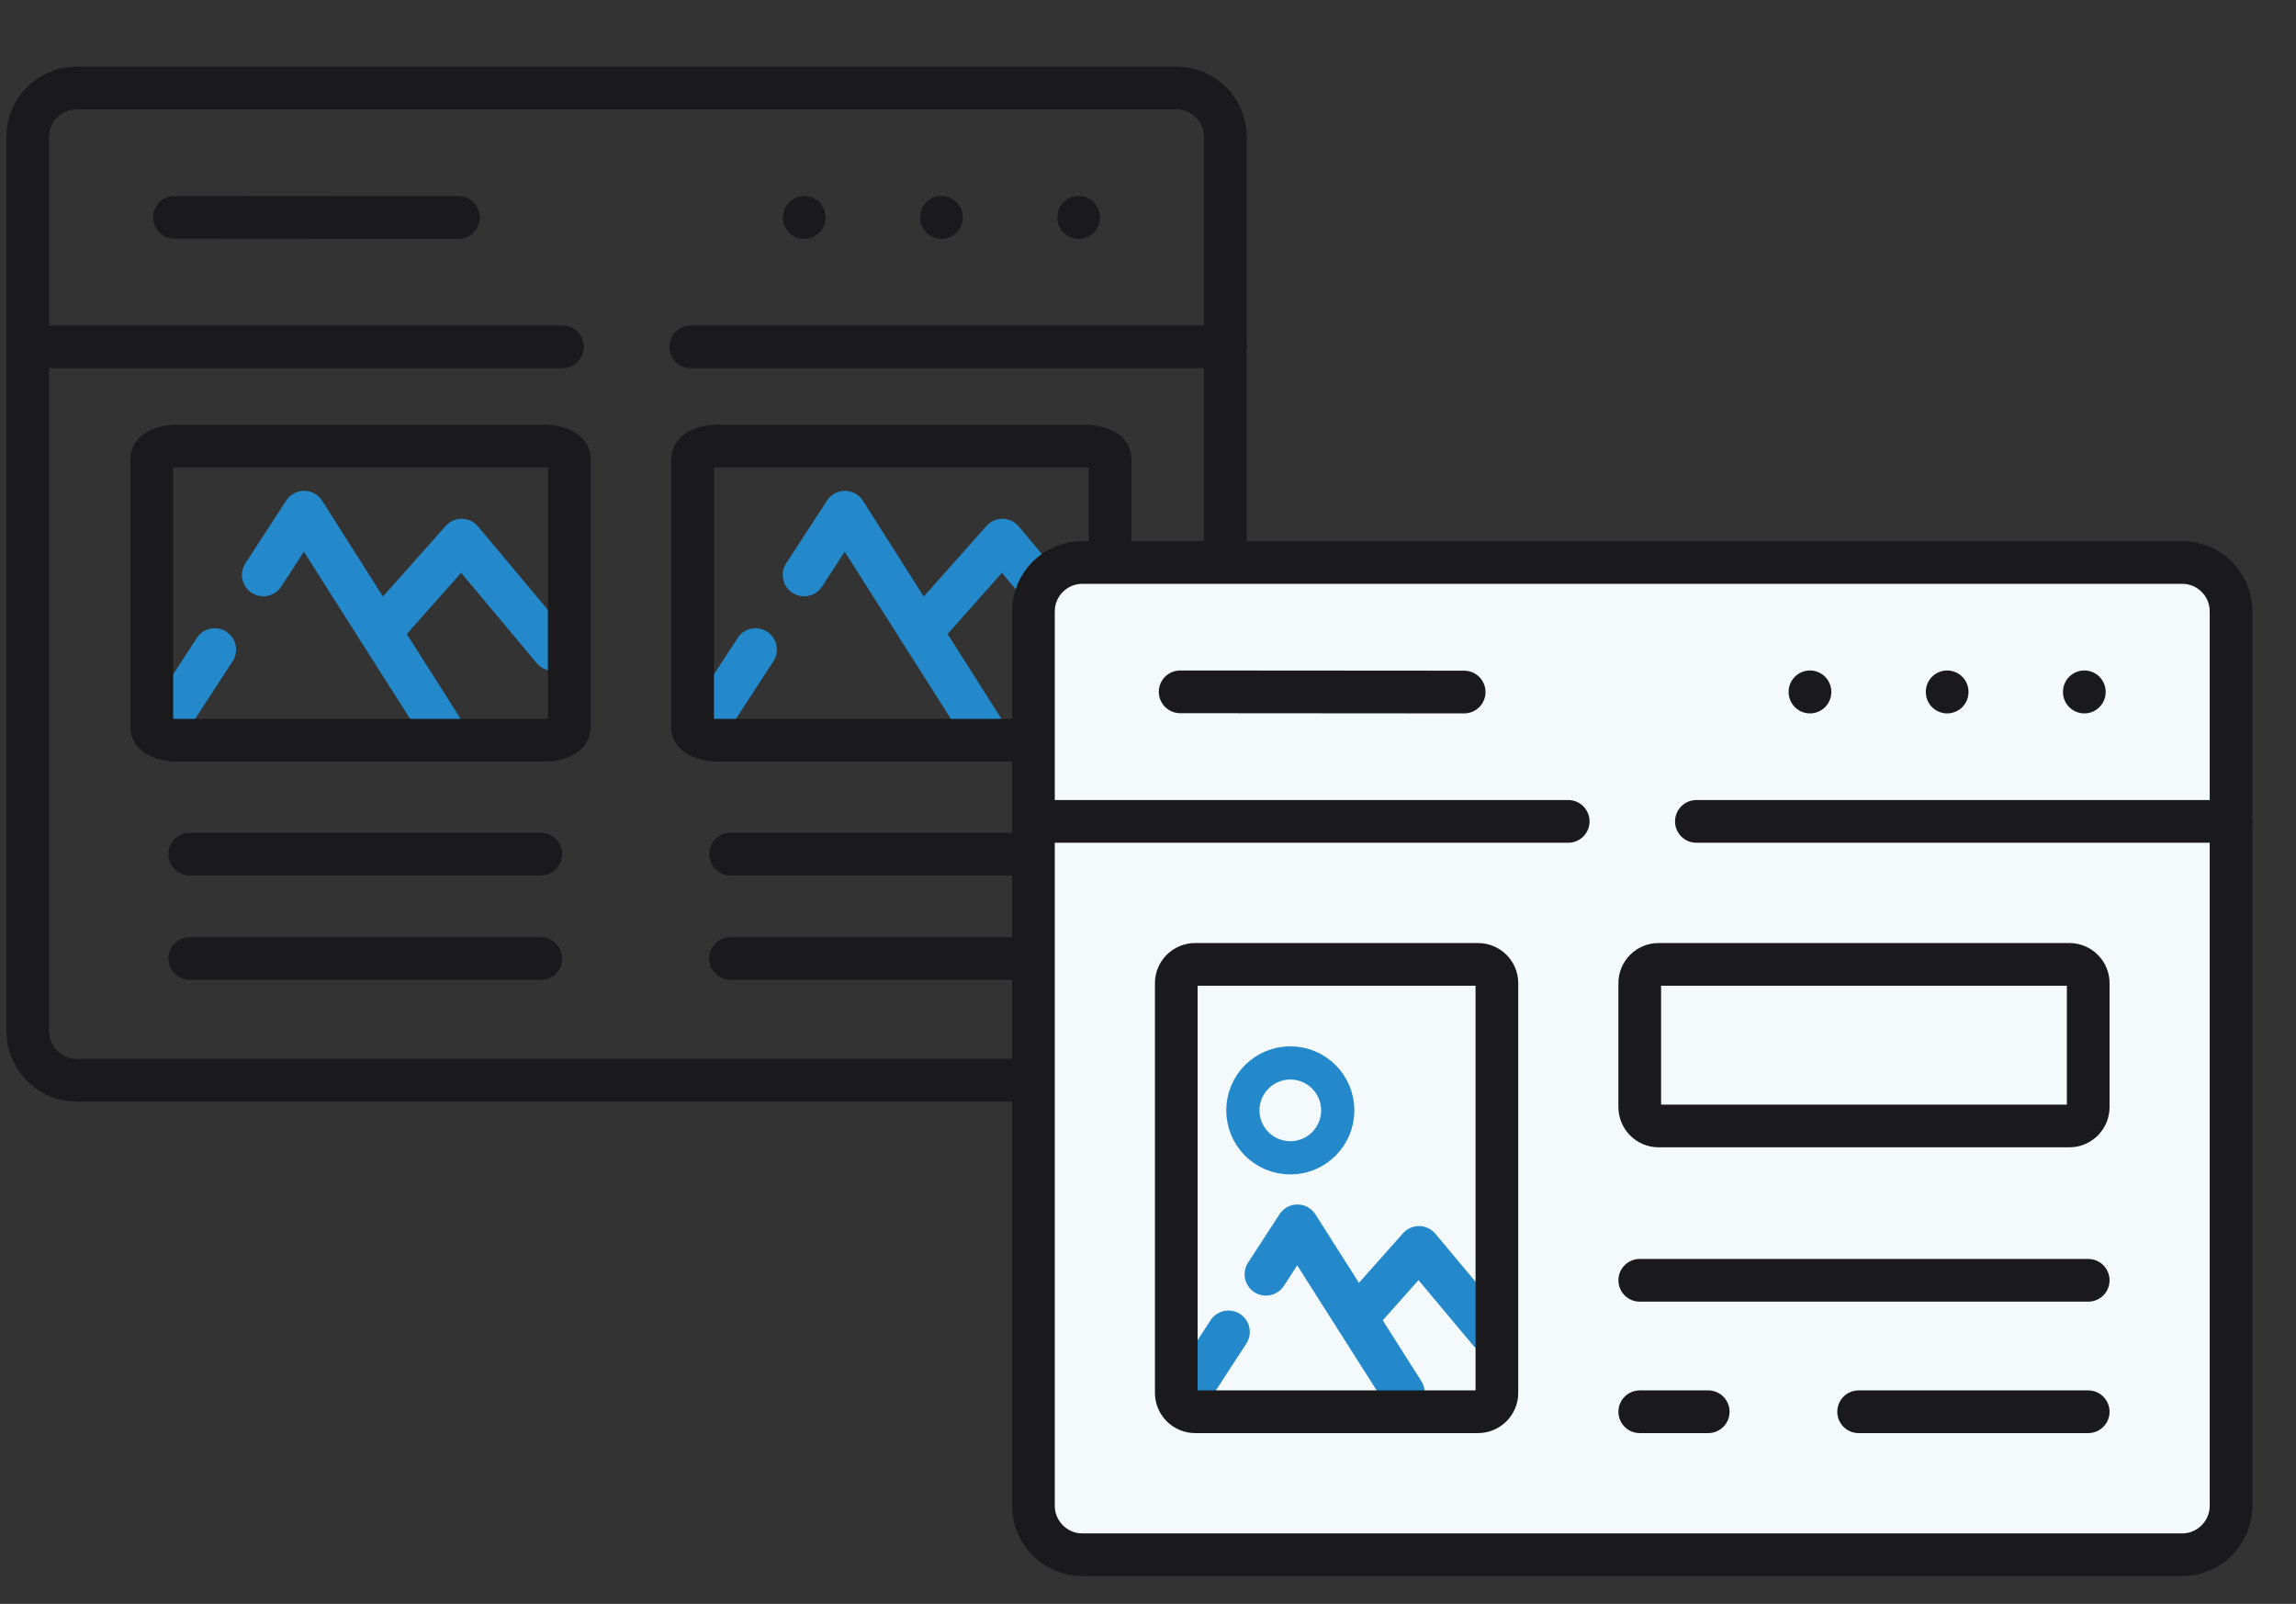
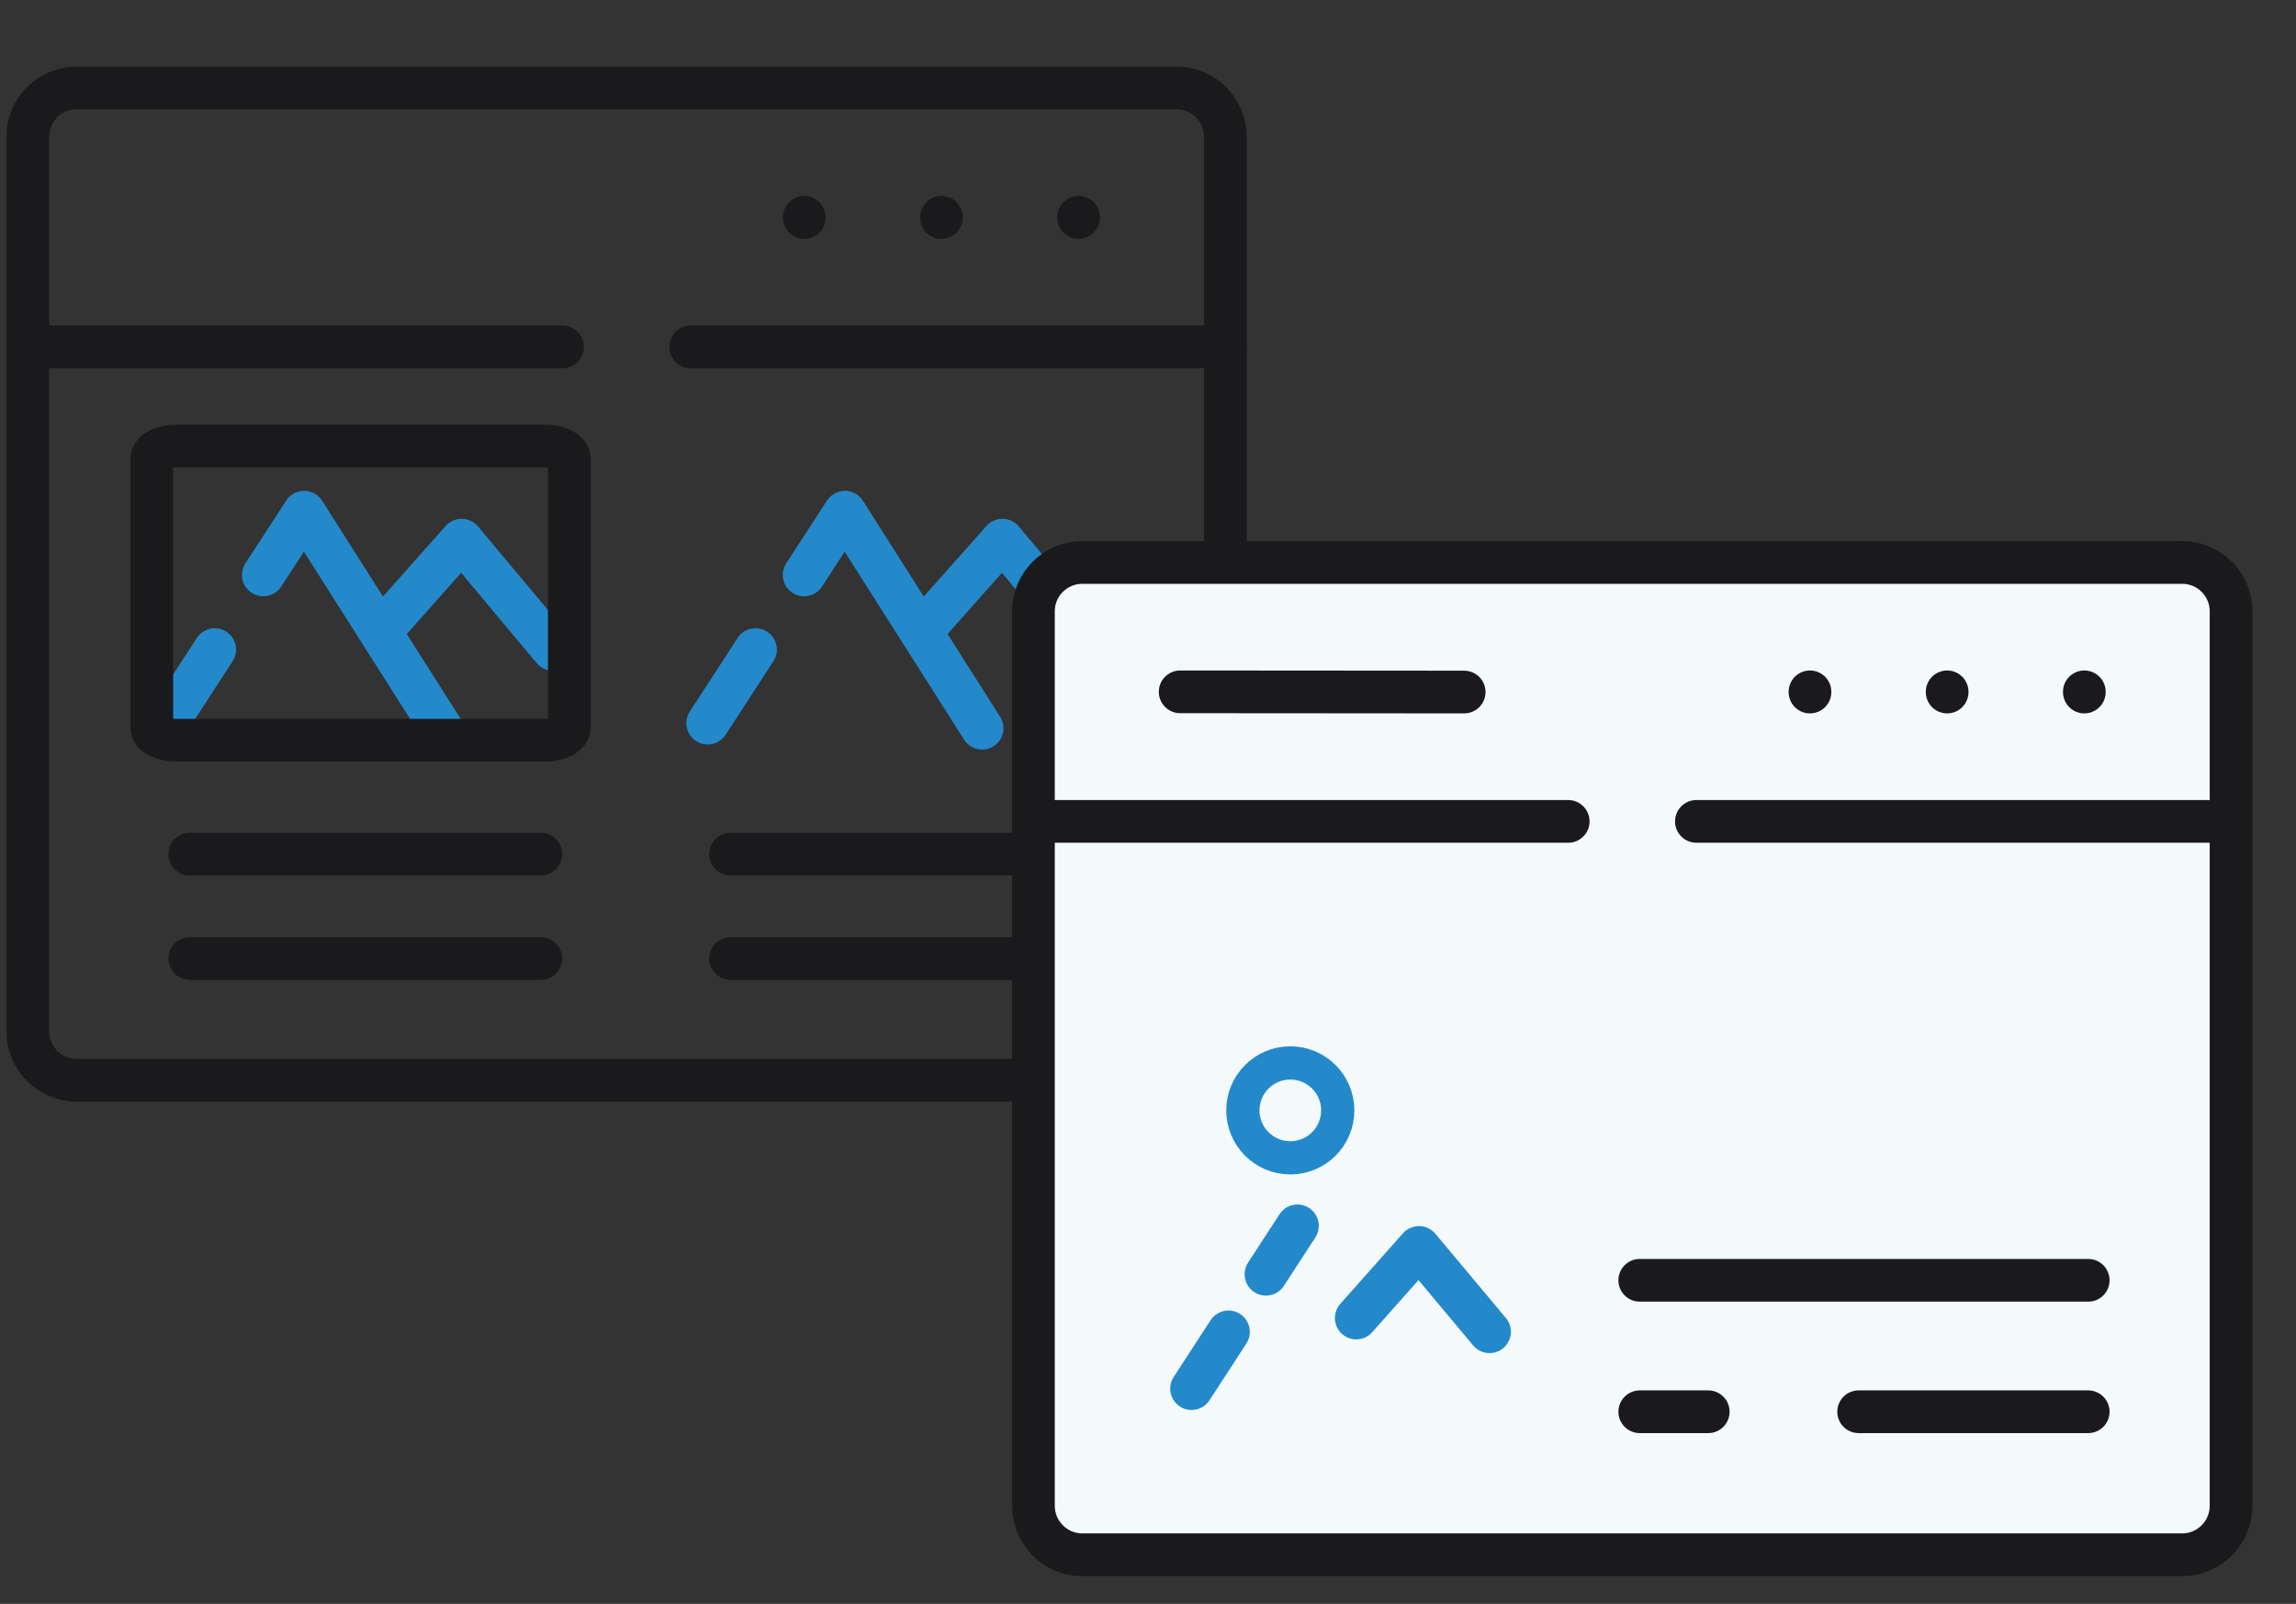
<svg xmlns="http://www.w3.org/2000/svg" width="242" height="169" viewBox="0 0 242 169" fill="none">
  <rect x="0" y="0" width="242" height="169" fill="#333333" stroke="none" />
  <g clip-path="url(#clip0_16013_662)">
    <mask id="mask0_16013_662" style="mask-type:luminance" maskUnits="userSpaceOnUse" x="0" y="0" width="200" height="200">
      <path d="M0 7.62939e-05H199.667V199.667H0V7.62939e-05Z" fill="white" />
    </mask>
    <g mask="url(#mask0_16013_662)">
      <path d="M2.925 108.672C2.925 111.502 5.235 113.823 8.065 113.823H124.015C126.845 113.823 129.155 111.502 129.155 108.672V14.408C129.155 11.578 126.845 9.268 124.015 9.268H8.065C5.235 9.268 2.925 11.578 2.925 14.408V108.672Z" stroke="#1A1A1C" stroke-width="4.5" stroke-miterlimit="10" stroke-linecap="round" stroke-linejoin="round" />
      <path d="M72.8 36.55H129.155M2.925 36.55H59.291" stroke="#1A1A1C" stroke-width="4.5" stroke-miterlimit="10" stroke-linecap="round" stroke-linejoin="round" />
      <path d="M113.69 22.898V22.92" stroke="#1A1A1C" stroke-width="4.5" stroke-miterlimit="10" stroke-linecap="round" stroke-linejoin="round" />
      <path d="M99.231 22.898V22.92" stroke="#1A1A1C" stroke-width="4.5" stroke-miterlimit="10" stroke-linecap="round" stroke-linejoin="round" />
      <path d="M84.772 22.898V22.92" stroke="#1A1A1C" stroke-width="4.5" stroke-miterlimit="10" stroke-linecap="round" stroke-linejoin="round" />
-       <path d="M18.39 22.898L48.325 22.92" stroke="#1A1A1C" stroke-width="4.5" stroke-miterlimit="10" stroke-linecap="round" stroke-linejoin="round" />
      <path d="M20 101H57" stroke="#1A1A1C" stroke-width="4.5" stroke-miterlimit="10" stroke-linecap="round" stroke-linejoin="round" />
      <path d="M20 90H57" stroke="#1A1A1C" stroke-width="4.5" stroke-miterlimit="10" stroke-linecap="round" stroke-linejoin="round" />
      <path d="M27.753 60.58L32.054 53.969L46.515 76.732" stroke="#2389CA" stroke-width="4.5" stroke-miterlimit="10" stroke-linecap="round" stroke-linejoin="round" />
      <path d="M17.592 76.197L22.632 68.449" stroke="#2389CA" stroke-width="4.5" stroke-miterlimit="10" stroke-linecap="round" stroke-linejoin="round" />
      <path d="M40.087 66.556L48.656 56.915L58.297 68.43" stroke="#2389CA" stroke-width="4.5" stroke-miterlimit="10" stroke-linecap="round" stroke-linejoin="round" />
      <path d="M18.591 47H57.409C58.834 47 60 47.582 60 48.301V76.692C60 77.411 58.834 78 57.409 78H18.591C17.166 78 16 77.411 16 76.692V48.301C16 47.582 17.166 47 18.591 47Z" stroke="#1A1A1C" stroke-width="4.5" stroke-miterlimit="10" stroke-linecap="round" stroke-linejoin="round" />
      <path d="M77 101H114" stroke="#1A1A1C" stroke-width="4.5" stroke-miterlimit="10" stroke-linecap="round" stroke-linejoin="round" />
      <path d="M77 90H114" stroke="#1A1A1C" stroke-width="4.5" stroke-miterlimit="10" stroke-linecap="round" stroke-linejoin="round" />
      <path d="M84.753 60.58L89.054 53.969L103.515 76.732" stroke="#2389CA" stroke-width="4.5" stroke-miterlimit="10" stroke-linecap="round" stroke-linejoin="round" />
      <path d="M74.592 76.197L79.632 68.449" stroke="#2389CA" stroke-width="4.5" stroke-miterlimit="10" stroke-linecap="round" stroke-linejoin="round" />
      <path d="M97.087 66.556L105.656 56.915L115.297 68.43" stroke="#2389CA" stroke-width="4.5" stroke-miterlimit="10" stroke-linecap="round" stroke-linejoin="round" />
-       <path d="M75.591 47H114.409C115.834 47 117 47.582 117 48.301V76.692C117 77.411 115.834 78 114.409 78H75.591C74.166 78 73 77.411 73 76.692V48.301C73 47.582 74.166 47 75.591 47Z" stroke="#1A1A1C" stroke-width="4.5" stroke-miterlimit="10" stroke-linecap="round" stroke-linejoin="round" />
    </g>
  </g>
  <g clip-path="url(#clip1_16013_662)">
    <mask id="mask1_16013_662" style="mask-type:luminance" maskUnits="userSpaceOnUse" x="106" y="50" width="200" height="200">
      <path d="M106 50H305.667V249.667H106V50Z" fill="white" />
    </mask>
    <g mask="url(#mask1_16013_662)">
      <path d="M108.925 158.672C108.925 161.502 111.235 163.823 114.065 163.823H230.015C232.845 163.823 235.155 161.502 235.155 158.672V64.408C235.155 61.578 232.845 59.268 230.015 59.268H114.065C111.235 59.268 108.925 61.578 108.925 64.408V158.672Z" fill="#F4F9FC" stroke="#1A1A1C" stroke-width="4.5" stroke-miterlimit="10" stroke-linecap="round" stroke-linejoin="round" />
      <path d="M178.8 86.55H235.155M108.925 86.55H165.291" stroke="#1A1A1C" stroke-width="4.5" stroke-miterlimit="10" stroke-linecap="round" stroke-linejoin="round" />
      <path d="M219.69 72.898V72.92" stroke="#1A1A1C" stroke-width="4.5" stroke-miterlimit="10" stroke-linecap="round" stroke-linejoin="round" />
      <path d="M205.231 72.898V72.92" stroke="#1A1A1C" stroke-width="4.5" stroke-miterlimit="10" stroke-linecap="round" stroke-linejoin="round" />
      <path d="M190.772 72.898V72.92" stroke="#1A1A1C" stroke-width="4.5" stroke-miterlimit="10" stroke-linecap="round" stroke-linejoin="round" />
      <path d="M124.39 72.898L154.325 72.92" stroke="#1A1A1C" stroke-width="4.5" stroke-miterlimit="10" stroke-linecap="round" stroke-linejoin="round" />
-       <path d="M218.12 101.618H174.809C173.726 101.618 172.83 102.503 172.83 103.597V116.653C172.83 117.747 173.726 118.642 174.809 118.642H218.12C219.204 118.642 220.099 117.747 220.099 116.653V103.597C220.099 102.503 219.204 101.618 218.12 101.618Z" stroke="#1A1A1C" stroke-width="4.5" stroke-miterlimit="10" stroke-linecap="round" stroke-linejoin="round" />
      <path d="M220.099 134.904H172.831" stroke="#1A1A1C" stroke-width="4.5" stroke-miterlimit="10" stroke-linecap="round" stroke-linejoin="round" />
      <path d="M195.901 148.755H220.099M172.831 148.755H180.049" stroke="#1A1A1C" stroke-width="4.5" stroke-miterlimit="10" stroke-linecap="round" stroke-linejoin="round" />
-       <path d="M133.432 134.269L136.751 129.168L147.909 146.732" stroke="#2389CA" stroke-width="4.5" stroke-miterlimit="10" stroke-linecap="round" stroke-linejoin="round" />
+       <path d="M133.432 134.269L136.751 129.168" stroke="#2389CA" stroke-width="4.5" stroke-miterlimit="10" stroke-linecap="round" stroke-linejoin="round" />
      <path d="M125.592 146.319L129.481 140.341" stroke="#2389CA" stroke-width="4.5" stroke-miterlimit="10" stroke-linecap="round" stroke-linejoin="round" />
      <path d="M142.949 138.88L149.561 131.441L157 140.327" stroke="#2389CA" stroke-width="4.5" stroke-miterlimit="10" stroke-linecap="round" stroke-linejoin="round" />
      <circle cx="136" cy="117" r="5" stroke="#2389CA" stroke-width="3.5" />
-       <path d="M125.971 101.618H155.785C156.879 101.618 157.774 102.503 157.774 103.597V146.766C157.774 147.86 156.879 148.755 155.785 148.755H125.971C124.876 148.755 123.981 147.86 123.981 146.766V103.597C123.981 102.503 124.876 101.618 125.971 101.618Z" stroke="#1A1A1C" stroke-width="4.5" stroke-miterlimit="10" stroke-linecap="round" stroke-linejoin="round" />
    </g>
  </g>
  <defs>
    <clipPath id="clip0_16013_662">
      <rect width="133" height="118" fill="white" />
    </clipPath>
    <clipPath id="clip1_16013_662">
      <rect width="136" height="119" fill="white" transform="translate(106 50)" />
    </clipPath>
  </defs>
</svg>